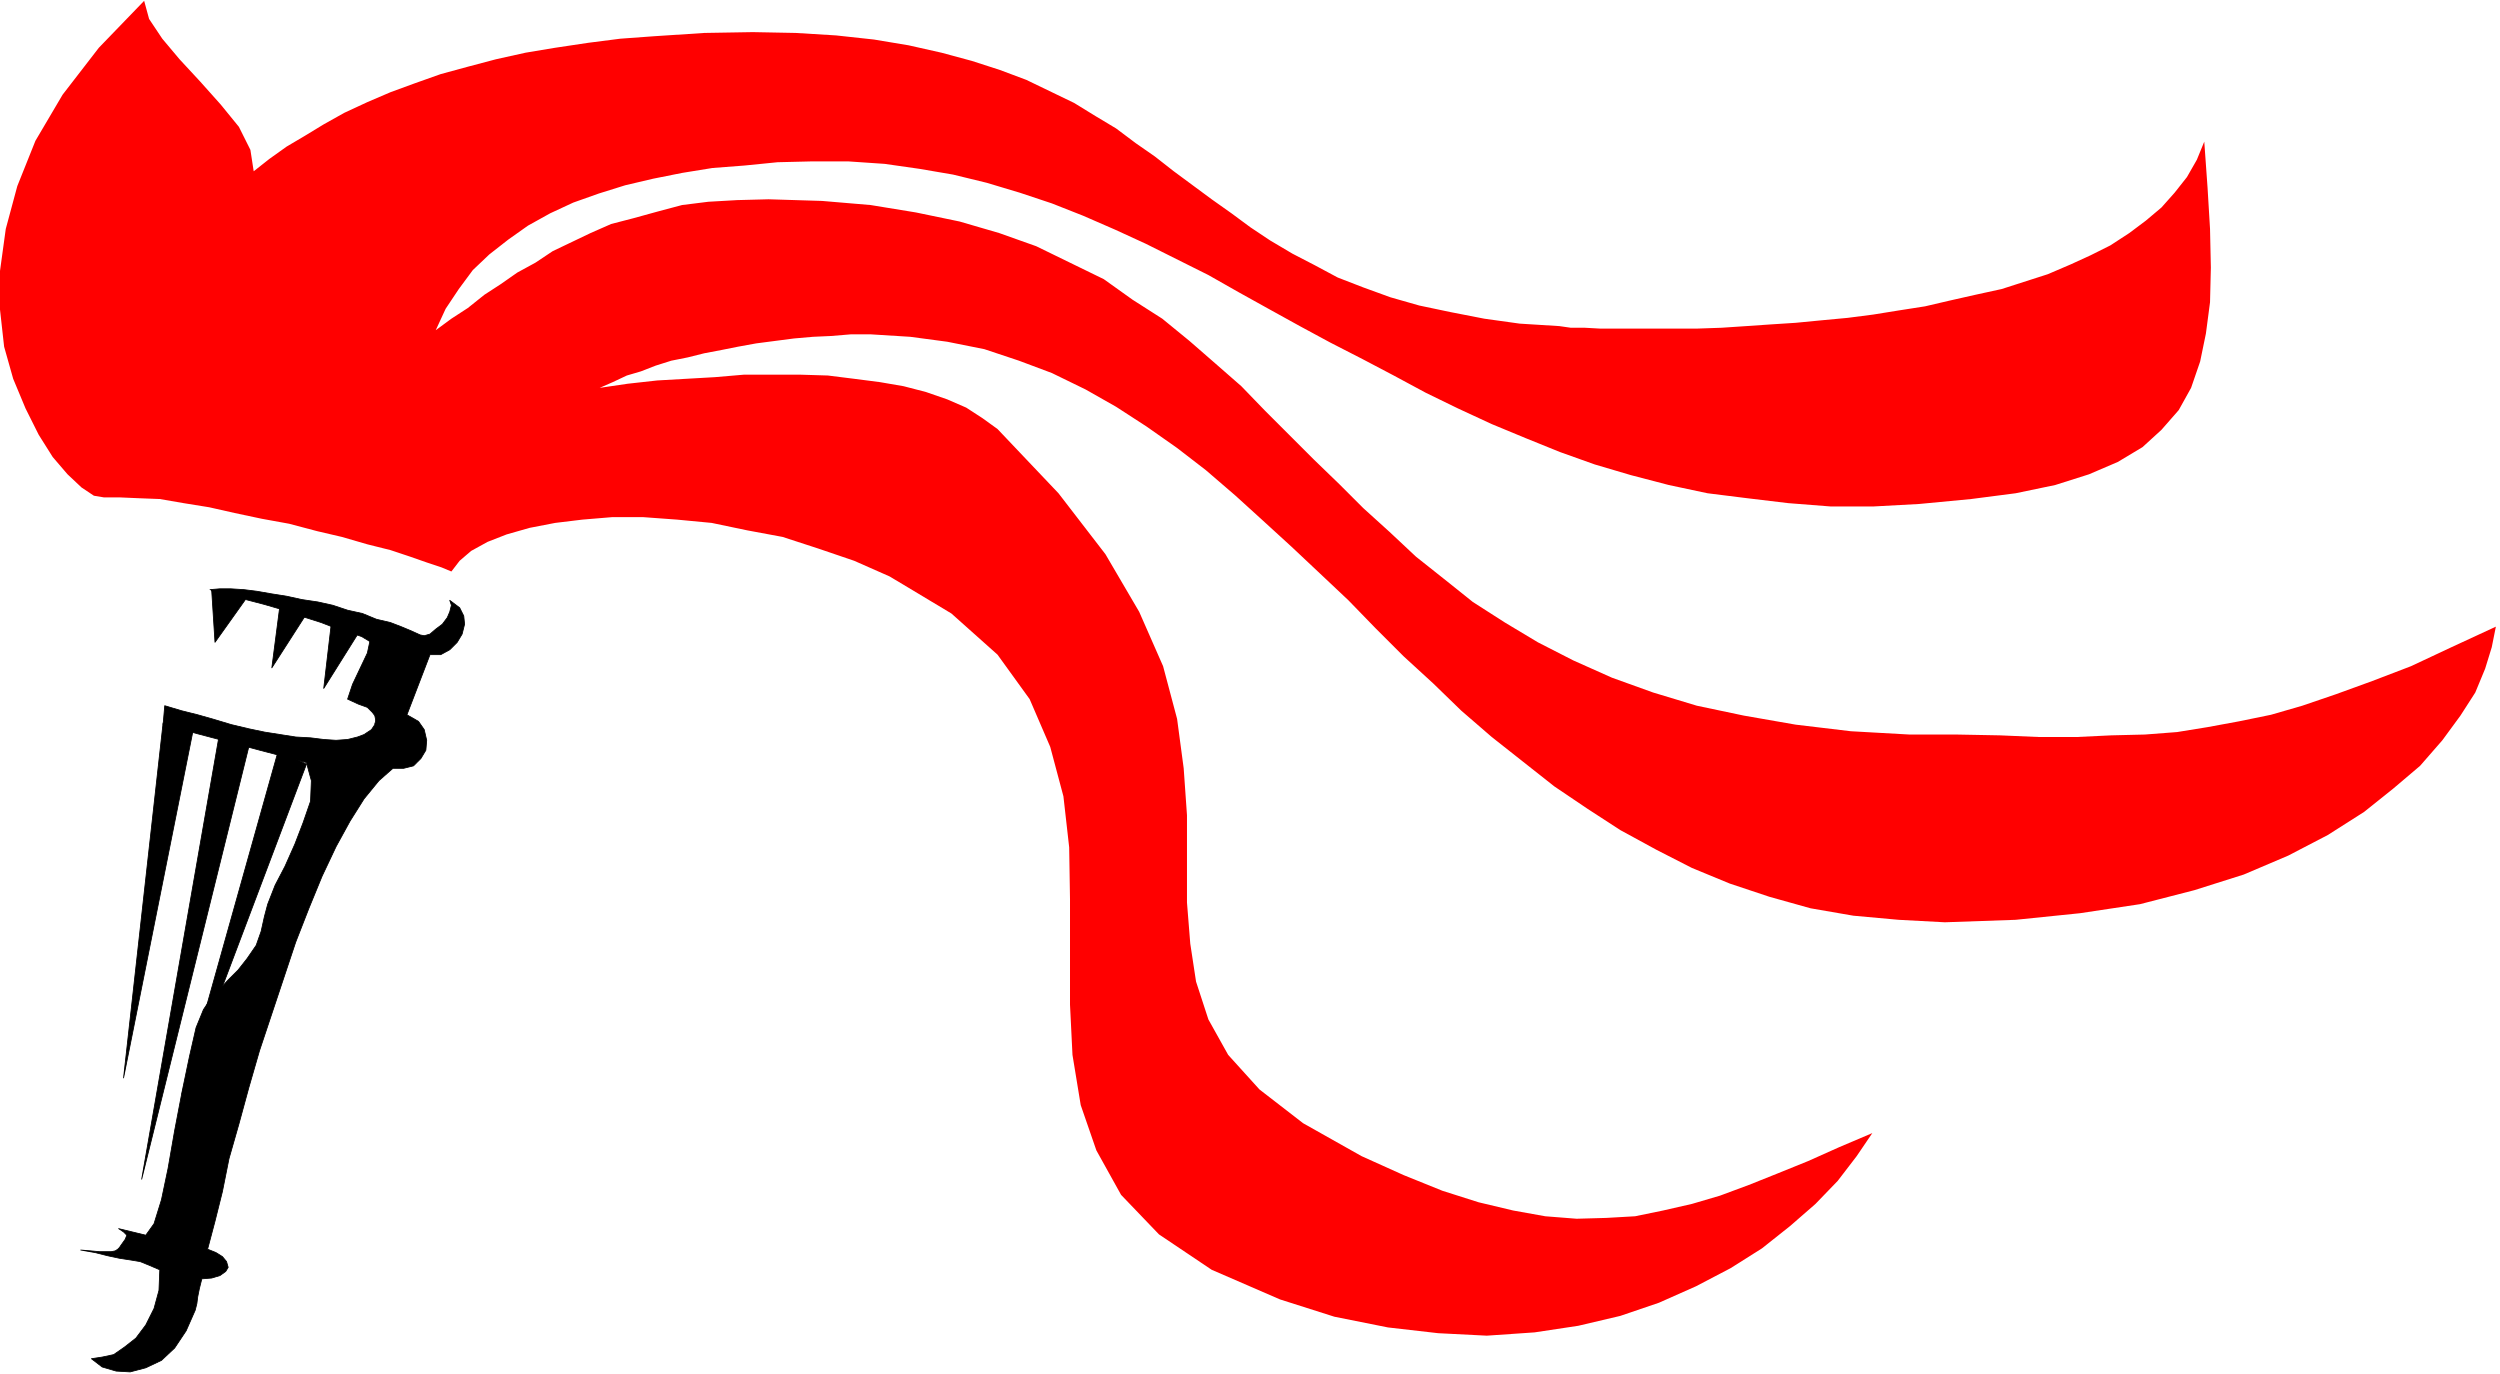
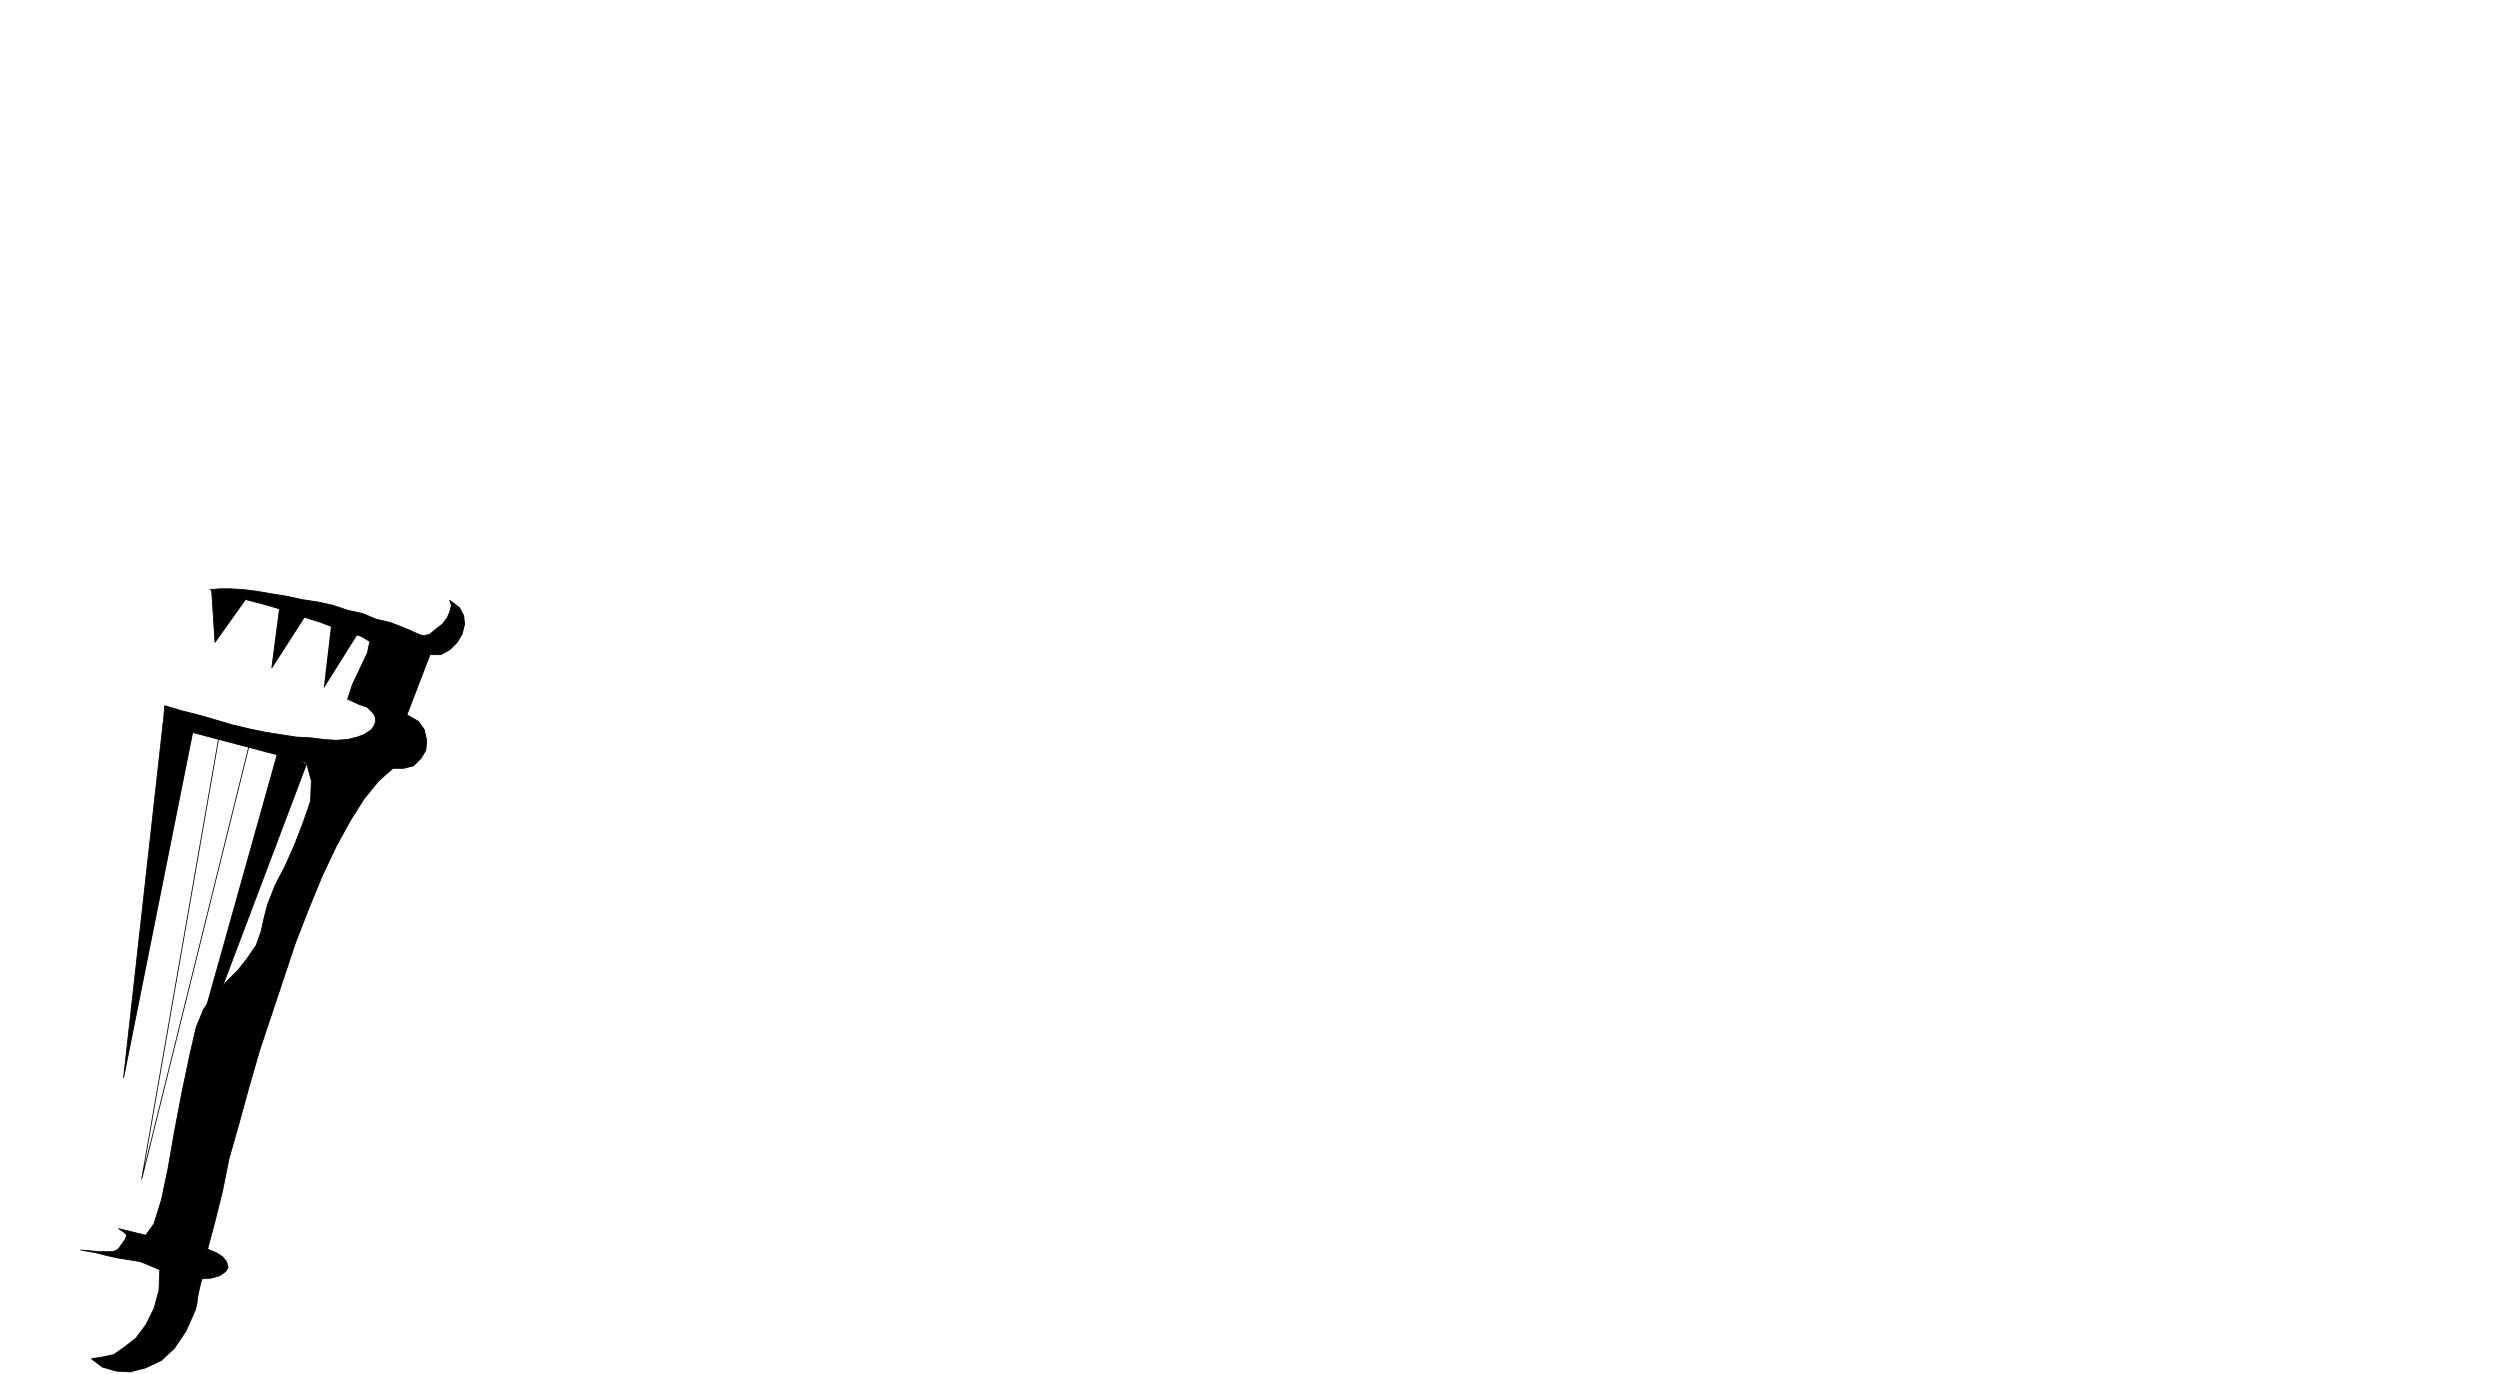
<svg xmlns="http://www.w3.org/2000/svg" fill-rule="evenodd" height="269.465" preserveAspectRatio="none" stroke-linecap="round" viewBox="0 0 3035 1668" width="490.455">
  <style>.pen0{stroke:#000;stroke-width:1;stroke-linejoin:round}.pen1{stroke:none}.brush2{fill:#000}</style>
-   <path class="pen1" style="fill:red" d="m126 604-12-2-15-10-17-16-18-21-17-27-16-32-15-36-11-39-5-45v-47l7-51 14-52 22-55 33-56 44-57 55-57 6 22 16 24 21 25 25 27 25 28 22 27 14 28 4 26 19-15 21-15 22-13 23-14 25-14 28-13 28-12 30-11 31-11 33-9 34-9 36-8 36-6 40-6 39-5 41-3 61-4 59-1 52 1 49 3 46 5 42 7 40 9 37 10 34 11 32 12 29 14 29 14 26 16 25 15 24 18 23 16 23 18 23 17 23 17 24 17 23 17 24 16 27 16 27 14 28 15 31 12 33 12 35 10 38 8 41 8 43 6 48 3 14 2h17l18 1h119l29-1 30-2 29-2 31-2 31-3 32-3 31-4 31-5 32-5 30-7 31-7 32-7 28-9 28-9 28-12 24-11 24-12 23-15 20-15 19-16 16-18 15-19 12-21 9-22 4 56 3 50 1 47-1 42-5 38-7 34-11 32-15 27-21 24-23 21-30 18-35 15-41 13-48 10-54 7-63 6-55 3h-53l-51-4-50-6-48-6-47-10-46-12-44-13-42-15-42-17-41-17-41-19-39-19-39-21-38-20-39-20-37-20-38-21-36-20-37-21-38-19-38-19-37-17-39-17-38-15-39-13-40-12-41-10-41-7-42-6-44-3h-45l-41 1-40 4-39 3-37 6-35 7-34 8-32 10-31 11-28 13-27 15-24 17-23 18-20 19-17 23-16 24-12 26 19-14 20-13 20-16 20-13 20-14 22-12 21-14 23-11 23-11 25-11 27-7 29-8 30-8 32-4 35-2 38-1 65 2 59 5 55 9 53 11 48 14 45 16 41 20 41 20 35 25 36 23 33 27 31 27 32 28 29 30 29 29 30 30 31 30 29 29 32 29 32 30 34 27 35 28 39 25 40 24 43 22 47 21 50 18 53 16 57 12 63 11 67 8 71 4h57l53 1 47 2h46l42-2 41-1 39-3 37-6 38-7 39-8 38-11 41-14 44-16 47-18 49-23 54-25-5 25-8 26-12 29-18 28-22 30-27 31-33 28-35 28-44 28-48 25-54 23-60 19-66 17-73 11-78 8-86 3-56-3-55-5-52-9-50-14-48-16-46-19-43-22-44-24-40-26-40-27-38-30-38-30-37-32-34-33-36-33-34-34-33-34-35-33-34-32-35-32-33-30-36-31-35-27-37-26-37-24-37-21-41-20-40-15-42-14-45-9-45-6-48-3h-24l-24 2-22 1-23 2-23 3-23 3-22 4-20 4-21 4-20 5-20 4-19 6-18 7-17 5-17 8-16 7 34-5 36-4 35-2 35-2 35-3h69l33 1 32 4 31 4 29 5 27 7 26 9 23 10 20 13 18 13 74 78 57 74 41 70 29 66 17 64 8 60 4 57v106l4 50 7 46 15 46 24 43 38 42 53 41 71 40 51 23 47 19 44 14 42 10 39 7 38 3 36-1 35-2 34-7 35-8 34-10 35-13 35-14 37-15 38-17 40-17-19 28-23 30-27 28-31 27-34 27-38 24-42 22-45 20-47 16-51 12-53 8-58 4-59-3-61-7-65-13-66-21-83-36-64-43-46-48-30-54-19-55-10-61-3-61v-128l-1-63-7-62-16-60-25-58-39-54-56-50-75-45-43-19-44-15-43-14-43-8-43-9-42-4-41-3h-38l-36 3-33 4-31 6-28 8-23 9-20 11-14 12-10 13-12-5-18-6-20-7-24-8-28-7-31-9-30-7-34-9-33-6-33-7-31-7-31-5-29-5-26-1-23-1h-19z" />
  <path class="pen1 brush2" d="m257 717 4 63 37-52 23 6 24 7 23 8 22 7 18 7 17 5 14 5 10 6-3 14-9 19-9 19-6 18 13 6 11 4 6 6 3 4 1 5v2l-1 3v1l-4 6-9 6-8 3-12 3-14 1-15-1-16-2-18-1-19-3-19-3-19-4-21-5-20-6-21-6-20-5-20-6-2 23 174 46 6 22-1 25-9 26-10 26-12 27-12 23-9 23-4 15-4 18-6 17-11 16-11 14-12 12-12 13-10 11-8 12-9 22-8 35-9 43-9 47-8 46-8 38-9 29-10 14-33-8 6 4 4 4-2 5-5 7-2 3-2 2-3 2-5 1h-14l-11-1-12-1 17 3 16 4 14 3 13 2 12 2 10 4 7 3 7 3-1 25-6 22-10 20-12 16-14 11-13 9-14 3-13 2 13 10 17 5 17 1 19-5 19-9 16-15 14-21 11-25 2-8 1-8 2-10 3-12 12-1 10-3 7-5 3-5-2-7-5-6-8-5-10-4 9-34 9-36 8-40 12-42 12-44 13-45 15-45 15-45 14-42 16-41 16-39 17-36 17-31 17-27 18-22 17-15h13l12-3 9-9 6-10 1-12-3-13-7-10-14-8 28-73h13l11-6 9-9 6-10 3-12-1-10-5-10-12-9 2 6-2 8-3 7-6 8-8 6-7 6-7 2-5-1-11-5-12-5-13-5-17-4-17-7-18-4-18-6-18-4-20-3-18-4-19-3-17-3-16-2-16-1h-13l-12 1h1l1 2v-1z" />
  <path class="pen0" fill="none" d="m257 717 4 63 37-52 23 6 24 7 23 8 22 7 18 7 17 5 14 5 10 6-3 14-9 19-9 19-6 18 13 6 11 4 6 6 3 4 1 5v2l-1 3v1l-4 6-9 6-8 3-12 3-14 1-15-1-16-2-18-1-19-3-19-3-19-4-21-5-20-6-21-6-20-5-20-6-2 23 174 46 6 22-1 25-9 26-10 26-12 27-12 23-9 23-4 15-4 18-6 17-11 16-11 14-12 12-12 13-10 11-8 12-9 22-8 35-9 43-9 47-8 46-8 38-9 29-10 14-33-8 6 4 4 4-2 5-5 7-2 3-2 2-3 2-5 1h-14l-11-1-12-1 17 3 16 4 14 3 13 2 12 2 10 4 7 3 7 3-1 25-6 22-10 20-12 16-14 11-13 9-14 3-13 2 13 10 17 5 17 1 19-5 19-9 16-15 14-21 11-25 2-8 1-8 2-10 3-12 12-1 10-3 7-5 3-5-2-7-5-6-8-5-10-4 9-34 9-36 8-40 12-42 12-44 13-45 15-45 15-45 14-42 16-41 16-39 17-36 17-31 17-27 18-22 17-15h13l12-3 9-9 6-10 1-12-3-13-7-10-14-8 28-73h13l11-6 9-9 6-10 3-12-1-10-5-10-12-9 2 6-2 8-3 7-6 8-8 6-7 6-7 2-5-1-11-5-12-5-13-5-17-4-17-7-18-4-18-6-18-4-20-3-18-4-19-3-17-3-16-2-16-1h-13l-12 1h1l1 2h0" />
-   <path class="pen1 brush2" d="m305 895-133 537 96-550 37 13z" />
  <path class="pen0" fill="none" d="m305 895-133 537 96-550 37 13h0" />
  <path class="pen1 brush2" d="m373 744-43 67 10-77 33 11v-1z" />
  <path class="pen0" fill="none" d="m373 744-43 67 10-77 33 11h0" />
  <path class="pen1 brush2" d="m372 928-151 400 117-417 34 17z" />
  <path class="pen0" fill="none" d="m372 928-151 400 117-417 34 17h0" />
  <path class="pen1 brush2" d="m435 769-42 67 9-77 33 11v-1z" />
-   <path class="pen0" fill="none" d="m435 769-42 67 9-77 33 11h0" />
  <path class="pen1 brush2" d="m234 889-84 420 48-431 36 11z" />
  <path class="pen0" fill="none" d="m234 889-84 420 48-431 36 11h0" />
</svg>